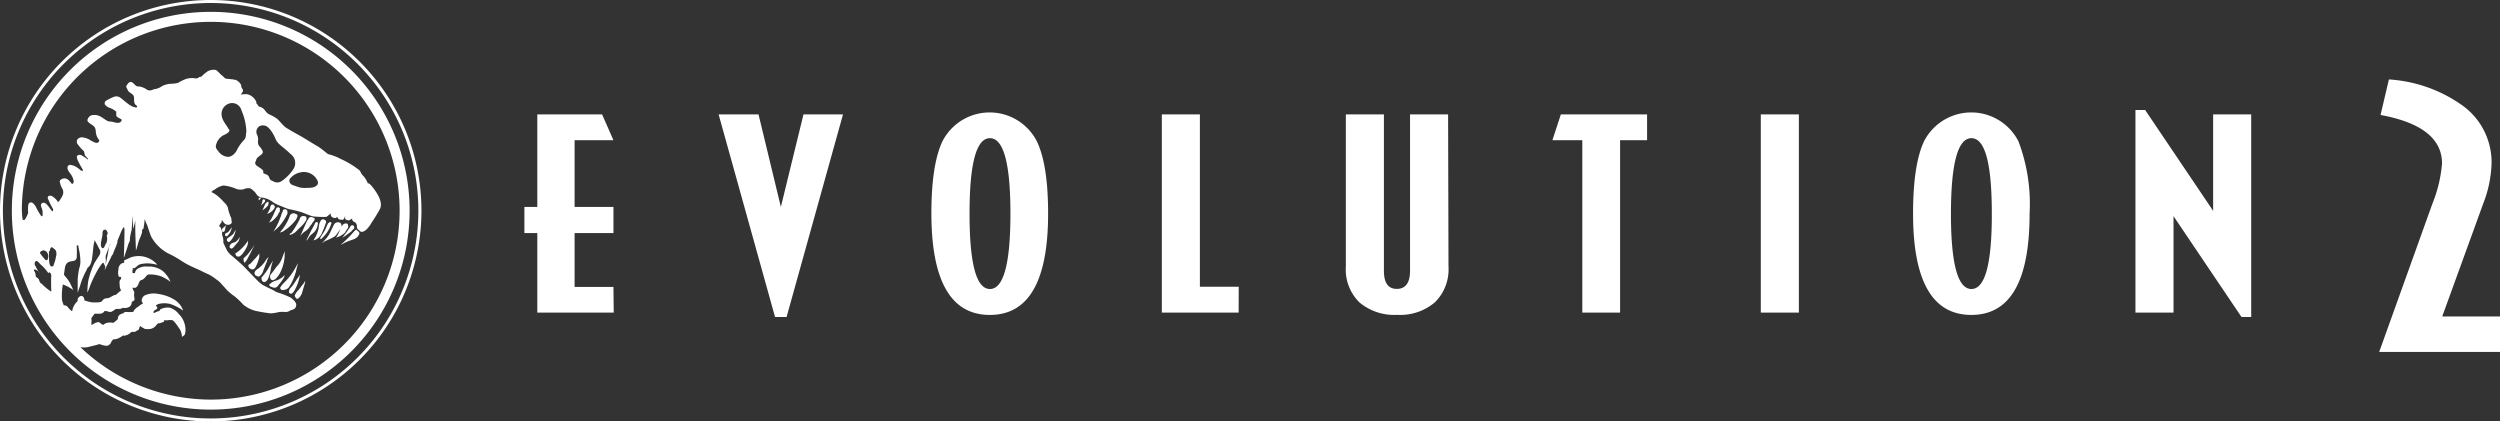
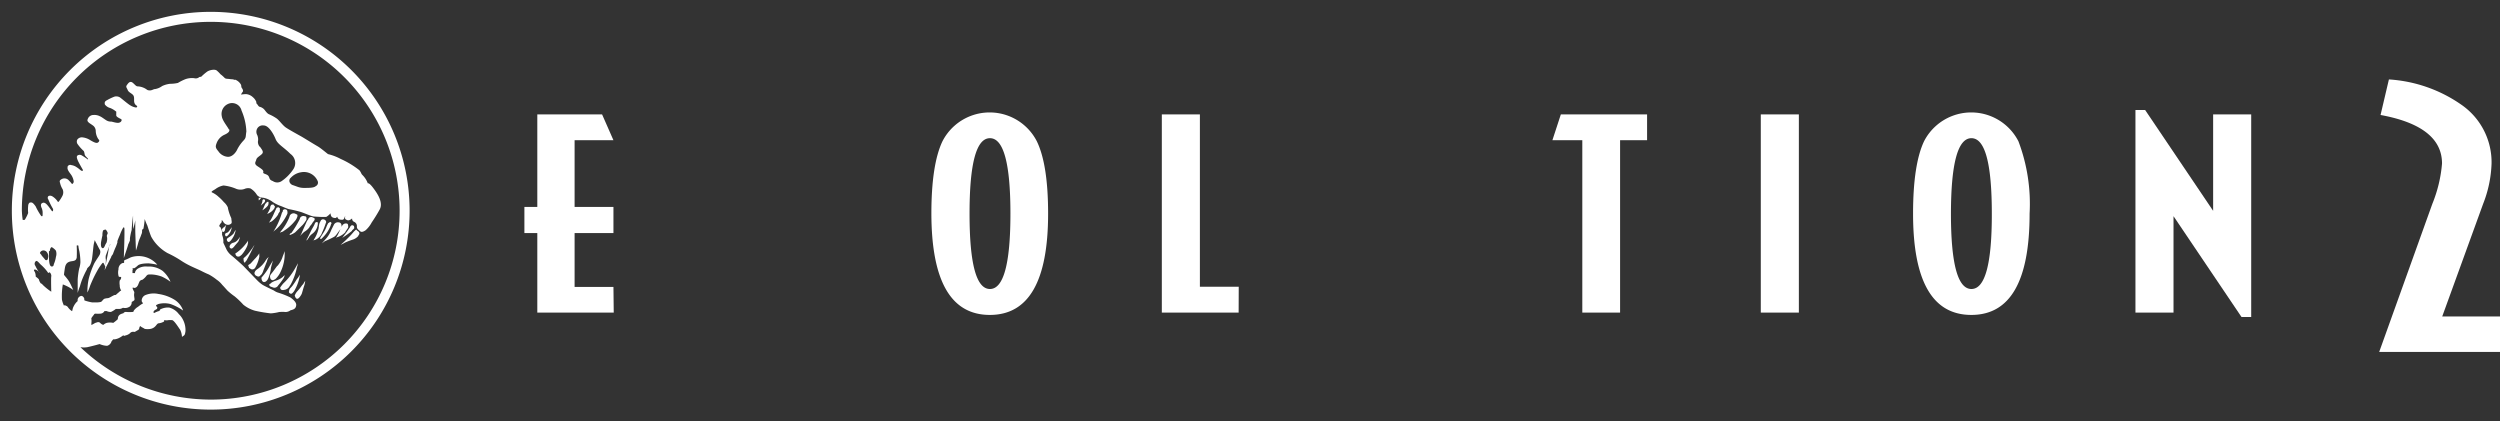
<svg xmlns="http://www.w3.org/2000/svg" id="f80f8d7c-4ad8-4dd0-b48c-b2d4fcd7c1c5" data-name="Layer 1" viewBox="0 0 257.44 43.4">
  <rect x="0" y="0" width="257.44" height="43.4" fill="#333333" stroke="none" />
  <defs>
    <style>.ad6941ec-6201-467c-9bff-cfcfb8ebaae5{fill:#fff;}</style>
  </defs>
-   <path class="ad6941ec-6201-467c-9bff-cfcfb8ebaae5" d="M21.7,43.4A21.7,21.7,0,1,1,43.4,21.7h0A21.72,21.72,0,0,1,21.7,43.4ZM21.7.31A21.39,21.39,0,1,0,43.08,21.7h0A21.39,21.39,0,0,0,21.7.31Z" />
  <path class="ad6941ec-6201-467c-9bff-cfcfb8ebaae5" d="M21.7,1.22A20.48,20.48,0,1,0,42.18,21.7,20.48,20.48,0,0,0,21.7,1.22ZM4,28a3.94,3.94,0,0,1-.36-.63.34.34,0,0,1,.06-.48l0,0c.13-.09.31.18.5.36a4.58,4.58,0,0,1,.67.72c.09.13.09.18.18.09s.27.22.23.4,0,1.58,0,1.58a6.18,6.18,0,0,1-.85-.68c-.09-.09-.09-.13-.23-.18A1.08,1.08,0,0,1,4,28.76a1.69,1.69,0,0,0-.32-.27s0-.36-.13-.54,0-.22.13-.18.45.32.45.32A.17.17,0,0,0,4,28Zm.13-2a.39.39,0,0,1,.54-.16.3.3,0,0,1,.14.11.66.66,0,0,1,.13.63c0,.23-.22.27-.31.14s-.32-.36-.36-.45S4.05,26.07,4.14,26Zm1-.14c0-.22.13-.45.22-.4s.32.22.41.36a1,1,0,0,1,0,.63,2.88,2.88,0,0,1-.22.76c0,.23-.23.32-.36.14s-.14-.77-.14-1c0,0,0-.27,0-.5ZM21.7,41.15a19.51,19.51,0,0,1-13.42-5.4,2.17,2.17,0,0,0,.72,0c.63-.14,1.26-.32,1.26-.32a2.11,2.11,0,0,0,.77.18.64.64,0,0,0,.45-.45l.18-.22c.05,0,.09,0,.18,0a1.5,1.5,0,0,0,.5-.18c.18-.09.31-.22.36-.22s.05.09.23,0a1,1,0,0,0,.45-.22.37.37,0,0,1,.22-.14.44.44,0,0,1,.23,0c.09,0,.18-.09.36-.18s.13-.22.18-.31,0-.09.09-.09,0,0,.13.09a2.58,2.58,0,0,1,.32.18,1.87,1.87,0,0,0,.58,0,.9.9,0,0,0,.54-.31c.09-.09.18-.27.32-.27a1.33,1.33,0,0,0,.54-.18.18.18,0,0,0,0-.14s.05,0,.09,0a.67.67,0,0,0,.32,0,2.3,2.3,0,0,1,.45,0c.22.09.58.67.81,1a2,2,0,0,1,.18.72l.13-.09c.14-.09.18-.13.23-.5a2.3,2.3,0,0,0-.23-1.12,2,2,0,0,0-.45-.63,1.82,1.82,0,0,0-1-.68,1.74,1.74,0,0,0-.81.14c-.09,0-.13.09-.13.13s-.05,0-.09.09a1.07,1.07,0,0,0-.27.09c-.09,0-.18.14-.27.09s-.05-.09,0-.18.27-.18.31-.22.05-.18,0-.23-.09,0-.09-.09.05-.09.23-.18a2.45,2.45,0,0,1,1.26,0,5.34,5.34,0,0,1,1.3.67,2.16,2.16,0,0,0-.9-1.12,4.35,4.35,0,0,0-1.66-.59,2.25,2.25,0,0,0-1.26.09.64.64,0,0,0-.45.59c0,.18.13.22.13.27s-.13.09-.18.13a3.55,3.55,0,0,0-.31.23s0,0-.14.09a1.82,1.82,0,0,0-.31.31c0,.05-.05.14-.09.14a3.48,3.48,0,0,1-.72,0,.32.32,0,0,0-.27.14c-.41.09-.5.27-.54.4s0,.14-.05.23a3.94,3.94,0,0,1-.45.36,1.51,1.51,0,0,0-.67,0,.92.92,0,0,0-.32.18c0,.05-.18,0-.36-.18s-.4,0-.5,0a4,4,0,0,1-.4.22v-.18a1.69,1.69,0,0,0,0-.45c-.05-.09.22-.36.27-.45a.17.17,0,0,1,.18-.09,3.1,3.1,0,0,0,.45,0,.51.51,0,0,0,.45-.27s0,0,.22,0a.87.87,0,0,0,.45.09,2.33,2.33,0,0,0,.5-.31s0,0,.23,0a.72.72,0,0,0,.45-.09c.09-.05.09,0,.22,0s.27,0,.5-.13a.53.53,0,0,0,.23-.45.09.09,0,0,1,.09-.09s0,0,.13-.09.05-.23.05-.36a1.14,1.14,0,0,1,0-.45c0-.14-.05-.14-.14-.36s0-.18.14-.14a.38.38,0,0,0,.31-.18c.09-.09.18-.45.27-.54s.14-.09.27-.13a1.77,1.77,0,0,0,.41-.41c.13-.13.18-.13.45-.13a3.59,3.59,0,0,1,1.12.22,5.11,5.11,0,0,1,.9.54,3,3,0,0,0-.81-1.12,2.39,2.39,0,0,0-1.57-.45,1.57,1.57,0,0,0-1,.22.69.69,0,0,0-.27.36c0,.14-.09.09-.13.09l-.14,0a2.56,2.56,0,0,0,0-.27.24.24,0,0,0,0-.23v0h.18s.13-.05.36-.27.9-.23,1.12-.23a7,7,0,0,1,.9.14,2.53,2.53,0,0,0-2.7-.77c-.13.05-.36.18-.5.23s-.22.09-.22.13,0,.14,0,.18,0,.05-.13.05a.53.53,0,0,0-.23.13.7.7,0,0,0-.22.54,1.34,1.34,0,0,0,0,.63c0,.14.13.14.22.14s.05,0,.05.13a.43.43,0,0,1-.14.23,1.4,1.4,0,0,0,0,.5.89.89,0,0,0,.13.5c.05.09,0,0-.13.13s-.27.23-.36.32-.09,0-.27.09-.23.13-.41.22-.22.05-.4.09-.18.05-.27.14-.14.18-.23.22a2,2,0,0,1-.54.05c-.18,0-.27,0-.36,0a4.74,4.74,0,0,1-.72-.18c-.09,0-.09-.09-.09-.18s-.13-.31-.31-.31A.45.45,0,0,0,8,31a1.68,1.68,0,0,0-.41.54c-.13.22-.13.5-.18.5a1.57,1.57,0,0,1-.31-.27c-.09-.09-.14-.23-.27-.27a.33.33,0,0,0-.27-.05c0-.09-.09-.18-.18-.58a7,7,0,0,1,.09-1.58,4.4,4.4,0,0,1,1.07.57s-.23-.54-.41-.85-.54-.68-.54-.72,0-.09.09-.68.41-.67.77-.72.4-.18.45-.36a11.43,11.43,0,0,0,0-1.17c0-.09,0-.09.09-.09s.09.05.09.14a3.58,3.58,0,0,0,.09.45A6.56,6.56,0,0,1,8.28,27a2.49,2.49,0,0,1-.13.67A8.69,8.69,0,0,0,8,28.77c0,.22,0,1.4,0,1.4a5.44,5.44,0,0,1,.23-.68,6.41,6.41,0,0,1,.27-.81,9,9,0,0,1,.45-.94c0-.14.22-.27.31-.41a2,2,0,0,0,.18-.5c.05-.13.14-1.08.18-1.44s.14-.63.14-.67,0,0,0,0a2,2,0,0,0,.18.36s.27.54.36.68a.55.55,0,0,1,0,.36c0,.13-.36.58-.59,1a8.7,8.7,0,0,0-.58,1.62A6.41,6.41,0,0,0,9,30.12a4.27,4.27,0,0,0,.27-.67A13,13,0,0,1,10,27.91a5.19,5.19,0,0,1,.54-.81s.09-.09.13,0l.18.36a4.28,4.28,0,0,0,.05-.72,1.15,1.15,0,0,1,0-.45c.05-.09.36-1,.41-1.08s.09,0,0,.05-.13.5-.18.76-.36,1.8-.36,1.8l.68-1.35c0-.09.13-.22.18-.31a8.27,8.27,0,0,1,.31-.77c.05-.13.1-.26.14-.4s0-.09,0-.14c.08-.23.17-.45.27-.67a4.16,4.16,0,0,1,.36-.77s.05,0,.09.05,0,1.53,0,1.53l-.05,1.58s.45-1.31.45-1.4a3.65,3.65,0,0,0,.18-.41v-.22a6.25,6.25,0,0,1,.18-.86c0-.31.14-1.49.14-1.49h0s0,.68,0,.81,0,.59,0,.59a5.4,5.4,0,0,0,.23-.9h0s0,.72,0,1S14,25.8,14,25.8s.14-.41.23-.77.27-.67.31-.85a.75.75,0,0,0,.09-.41c0-.09,0-.13.14-.22a8.39,8.39,0,0,0,.13-1h0a5.52,5.52,0,0,0,.27.67c.09.27.27.86.41,1.17a4.22,4.22,0,0,0,.67.9,4.39,4.39,0,0,0,1,.77,11.12,11.12,0,0,1,1.31.72,8,8,0,0,0,1,.58c.27.14,1,.45,1.17.54s.54.27.77.36a5.43,5.43,0,0,1,.81.54,2.48,2.48,0,0,1,.58.54c.14.14.41.45.54.59a6.53,6.53,0,0,0,.72.58,8.11,8.11,0,0,1,.9.86,3.3,3.3,0,0,0,1.22.63,14.4,14.4,0,0,0,1.62.27,5,5,0,0,0,.86-.14,3.75,3.75,0,0,1,.67,0,.89.89,0,0,0,.5-.18c.41-.09.54-.22.58-.5s-.22-.54-.58-.81a8.47,8.47,0,0,0-1.26-.5,1.45,1.45,0,0,1-.45-.22c-.09-.05-.95-.45-1.17-.59a3.48,3.48,0,0,1-.59-.5l-1.35-1.4c-.18-.18-1-.92-1.3-1.15a2,2,0,0,1-.45-.54S23,25,23,25v-.27a1.94,1.94,0,0,0-.13-.54v-.32a1.36,1.36,0,0,0-.14-.4c0-.09-.09-.09-.13-.14a0,0,0,0,1,0,0h0v-.05a.07.07,0,0,1,0-.09h0a1.39,1.39,0,0,1,.23-.31v-.09s0,0,0-.09.14.09.18.18a.62.62,0,0,0,.41.27.48.48,0,0,0,.4-.14c.09-.09,0-.36,0-.54a4.44,4.44,0,0,1-.27-.72,2.88,2.88,0,0,1-.09-.4,1.58,1.58,0,0,0-.41-.54,4.59,4.59,0,0,0-.54-.54,2.46,2.46,0,0,0-.67-.45c-.18-.09.18-.23.36-.36a2,2,0,0,1,.81-.36,4.58,4.58,0,0,1,1.35.36,1.25,1.25,0,0,0,.81,0,.91.91,0,0,1,.63-.05,2,2,0,0,1,.67.68.87.87,0,0,0,.63.27,2.36,2.36,0,0,1,1,.45,3.4,3.4,0,0,0,.81.4c.13.05.54.23.81.32a12.25,12.25,0,0,1,1.3.31c.27.09,1,.41,1.26.45a11.92,11.92,0,0,0,1.31.05A1.51,1.51,0,0,0,34,22c.09-.05,0,0,.09.22s.36.23.45.23.18-.14.18-.14,0,.05.09.18.27.14.45.14.22-.27.27-.36,0,0,0,.13,0,.18.23.27.5-.18.5-.18a.34.34,0,0,0,.22.36.48.48,0,0,1,.27.5c0,.23.18.32.32.45s.31.09.58-.09a2.9,2.9,0,0,0,.63-.81,15.2,15.2,0,0,0,.81-1.31c.41-.72-.22-1.66-.67-2.25s-.54-.45-.54-.45a2.37,2.37,0,0,0-.54-.85c-.18-.18-.09-.18-.32-.5a9,9,0,0,0-1.93-1.17,5.46,5.46,0,0,0-1.31-.5c-.13-.09-.76-.63-1.08-.81s-1.48-.9-1.66-1-1.31-.72-1.62-.94-.63-.68-.9-.9a4.62,4.62,0,0,0-.81-.45c-.23-.09-.41-.41-.54-.54a1,1,0,0,0-.41-.23c-.13,0-.22-.22-.31-.31s-.05-.09-.05-.18a1.22,1.22,0,0,0-.36-.5,1.16,1.16,0,0,0-.72-.32,4.23,4.23,0,0,0-.5.05A1.07,1.07,0,0,1,25,9.45c.09-.18-.09-.36-.13-.45s0-.09-.05-.27a1.14,1.14,0,0,0-.54-.5c-.09-.05-.13,0-.13,0-.18-.09-.23-.05-.5-.09s-.41,0-.54-.14a3.52,3.52,0,0,0-.41-.36,3.06,3.06,0,0,0-.36-.36c-.18-.18-.72-.09-1,.09a5.57,5.57,0,0,0-.63.54c-.09,0-.18,0-.27.09a.59.59,0,0,1-.45.05,2.09,2.09,0,0,0-.86.09,5.08,5.08,0,0,0-.81.4,3.66,3.66,0,0,1-.81.09,2.58,2.58,0,0,0-.81.23,1.72,1.72,0,0,1-.72.31c-.18,0-.31.14-.54.14s-.27-.05-.4-.14a1.78,1.78,0,0,0-.77-.27c-.27,0-.27-.09-.58-.36s-.5.05-.63.23,0,.27.09.5.36.31.54.5.09.5.13.72a.52.52,0,0,0,.27.4c.09.09,0,.18-.09.18a1.46,1.46,0,0,1-.58-.22c-.18-.09-.77-.59-1-.77a.71.71,0,0,0-.63-.13,5.28,5.28,0,0,0-.76.36c-.27.13-.27.27-.23.45a1,1,0,0,0,.54.36,2.05,2.05,0,0,1,.54.31c.14.09.09.09.09.18v.27c0,.14.27.27.45.36s.09.18.05.27a.43.43,0,0,1-.32.14c-.23,0-.46-.08-.68-.13a.89.89,0,0,1-.45-.09c-.18-.09-.58-.41-.72-.45a1.21,1.21,0,0,0-.67-.14.62.62,0,0,0-.59.41c-.09.18,0,.27.09.36s.27.18.5.36a.73.73,0,0,1,.23.54,1.6,1.6,0,0,0,.18.67c.09.18.18.23.18.27s0,.14-.14.23-.36,0-.76-.23a1.83,1.83,0,0,0-.9-.31.59.59,0,0,0-.45.22.45.45,0,0,0,0,.45,4.28,4.28,0,0,0,.63.72c.09.09.09.27.13.41s.27.31.32.4,0,.09-.05.05-.45-.32-.54-.36A.41.41,0,0,0,8,16c-.14.09-.09.27,0,.5s.54,1,.54,1,0,.14-.13.09-.27-.22-.5-.36A1.28,1.28,0,0,0,7.34,17a.29.29,0,0,0-.38.16.14.14,0,0,0,0,.07c-.05.22.13.45.36.76a1.62,1.62,0,0,1,.27.68c0,.18-.09.22-.14.27s0,0-.36-.36a.59.59,0,0,0-.82-.08l0,0c-.14.09-.14.18-.09.32a2.14,2.14,0,0,0,.27.67.81.81,0,0,1,0,.63,3.58,3.58,0,0,1-.36.59c-.09.13-.13.09-.18,0a1.73,1.73,0,0,0-.4-.41c-.23-.18-.41-.18-.54-.09a.26.26,0,0,0,0,.32,7.65,7.65,0,0,0,.5,1c0,.09,0,.27-.09.22s-.22-.31-.5-.63-.45-.27-.58-.18-.09.32,0,.5a1.26,1.26,0,0,1,.09.54c0,.27,0,.32-.14.27a6.11,6.11,0,0,1-.58-1c-.32-.45-.41-.4-.54-.4s-.23.18-.23.36a3.44,3.44,0,0,0,0,.72,3.22,3.22,0,0,1-.23.5c-.09.18-.13.22-.18.22H2.34a8.28,8.28,0,0,1-.09-1A19.45,19.45,0,1,1,21.71,41.15ZM11,24.32a1,1,0,0,1,0,.54c0,.13-.09.18-.18.4s-.18.36-.31.27-.14-.4-.09-.67.09-.45.13-.63a1.33,1.33,0,0,1,.05-.45c0-.09.22-.14.27-.14s.22.27.22.36S11,24.18,11,24.32Zm12.56-11c-.09-.23-.67-.9-.72-1.35a1.12,1.12,0,0,1,.63-1.26,1,1,0,0,1,1.32.45.83.83,0,0,1,.08.22,6,6,0,0,1,.5,2.16c-.09.54,0,.63-.31.95a4,4,0,0,0-.63.9c-.09.22-.45.76-.95.76a1.29,1.29,0,0,1-1-.58c-.27-.32-.32-.45-.18-.81a1.53,1.53,0,0,1,.76-.86c.41-.18.63-.36.54-.58Zm3.15,1.75a.78.78,0,0,1-.13-.63,1.19,1.19,0,0,0-.09-.53.69.69,0,0,1,0-.68.65.65,0,0,1,.67-.31c.5,0,1,.85,1.22,1.4s.81.81,1.53,1.53a1.15,1.15,0,0,1,.28,1.6v0A4.53,4.53,0,0,1,29,18.65a.8.8,0,0,1-.9,0c-.36-.13-.32-.27-.41-.45s-.22-.22-.45-.31-.09-.14-.13-.27-.18-.23-.59-.5-.18-.45-.13-.68.36-.36.58-.58,0-.45-.18-.72ZM31,17.74a1.54,1.54,0,0,1,1.71.9.4.4,0,0,1-.2.53h0c-.18.18-.72.18-1.12.18a2,2,0,0,1-.68-.09l-.5-.18a.54.54,0,0,1-.4-.36.4.4,0,0,1,.13-.41A1.83,1.83,0,0,1,31,17.74Z" />
  <path class="ad6941ec-6201-467c-9bff-cfcfb8ebaae5" d="M29,29.85a.51.51,0,0,0,.27,0,.71.71,0,0,0,.54-.36c.05-.09.09-.13.14-.22a6.38,6.38,0,0,0,.63-1.76,1.37,1.37,0,0,0,.09-.4,4.82,4.82,0,0,1-.27.5,6.37,6.37,0,0,1-1.26,1.61L29,29.4s-.09.13-.13.18,0,.22.13.27Zm-2.61-1.44.05,0a.23.23,0,0,0,.33,0l0,0,.18-.18a1.5,1.5,0,0,0,.18-.41c.13-.31.22-.58.36-.9,0-.09.13-.36.18-.45a1.22,1.22,0,0,0-.32.36,2.89,2.89,0,0,1-.81.86,1,1,0,0,0-.22.18C26.16,28.09,26.16,28.23,26.38,28.41Zm.68.58c.09.09.18.05.31,0l.14-.14a1.44,1.44,0,0,0,.18-.4,4,4,0,0,0,.18-.68c0-.22.18-.72.22-.94,0,0-.22.4-.27.45a6.15,6.15,0,0,1-.9,1.3.18.18,0,0,0,0,.09A.5.5,0,0,0,27.06,29Zm.76.5c.05.05.14.05.23.09a.43.43,0,0,0,.58-.18,6.14,6.14,0,0,0,.54-.72.84.84,0,0,0,.14-.4c0,.09-.18.18-.18.22a2,2,0,0,1-.77.41,1.88,1.88,0,0,0-.45.22c0,.05-.13.09-.18.14a.16.16,0,0,0,.09.21h0Zm-2.07-1.84a.32.32,0,0,0,.45,0,.27.27,0,0,0,.09-.12,3.48,3.48,0,0,0,.41-1.13,1.06,1.06,0,0,1,0-.31,6.25,6.25,0,0,1-.4.5c-.14.13-.36.4-.5.54s-.36.13-.18.36c0,.09,0,.13.09.13Zm-1.08-1.26a1,1,0,0,0,.23-.18,3.66,3.66,0,0,0,.54-.86,1.41,1.41,0,0,0,.09-.58.64.64,0,0,1-.14.22,4.4,4.4,0,0,1-1,1c-.05.05-.09.05-.14.09a.09.09,0,0,0,0,.12s0,0,0,0a.28.28,0,0,0,.33.22.17.17,0,0,0,.12-.05Zm5.18,3.82a.18.18,0,0,0,.22,0,1.18,1.18,0,0,0,.23-.27,4.51,4.51,0,0,0,.58-1.66s-.22.36-.27.4-.22.36-.36.54a2.54,2.54,0,0,1-.36.45.46.46,0,0,0-.13.32c-.05.08,0,.17.09.22Zm.67.54c.09.05.18,0,.27-.09a1.76,1.76,0,0,0,.27-.4c.09-.27.14-.5.23-.77a2,2,0,0,0,.13-.58l-.22.36-.09.09a6,6,0,0,1-.5.63,1.29,1.29,0,0,0-.27.45c.05.13.09.26.19.31ZM25.26,27c0-.05.09-.14.13-.18.14-.27.32-.59.45-.86s.32-.63.36-.72a1.59,1.59,0,0,0-.18.27l-.27.36a3.28,3.28,0,0,1-.67.72s0,.05,0,.09,0,.27.09.36A.23.23,0,0,0,25.26,27Zm-1.49-1.4a.29.29,0,0,0,.18-.05l.14-.13c.13-.18.31-.36.45-.54a2.3,2.3,0,0,0,.18-.5,2.26,2.26,0,0,1-.23.31A.84.84,0,0,1,24,25a.52.52,0,0,0-.36.36c0,.13.05.22.18.22Zm-.13-.72s.13-.09.18-.18a2.18,2.18,0,0,0,.45-1c-.05,0-.14.22-.23.36a2,2,0,0,1-.45.36s-.13.09-.18.13a.2.2,0,0,0,0,.27.16.16,0,0,0,.22.08Zm-.32-.54a.13.13,0,0,0,.09-.05,1.35,1.35,0,0,0,.45-.9,2.54,2.54,0,0,1-.36.5c-.09.09-.22.09-.27.14a.2.2,0,0,0,0,.27s.05.09.09,0Zm-.27-.95-.18.18a.18.18,0,0,0,0,.14s0,.18.09.18.09-.05.13-.05c.14-.18.05-.31.23-.72C23.28,23.19,23.1,23.37,23.05,23.41Zm5.49,4c-.18.23-.36.5-.54.72s-.13.18-.18.27a.3.3,0,0,0,0,.18c0,.18.18.36.36.27a.8.8,0,0,0,.22-.13,2.41,2.41,0,0,0,.41-.54,4.29,4.29,0,0,0,.5-2.3,4.24,4.24,0,0,1-.18.5,2.83,2.83,0,0,1-.54,1Zm5.86-3a.87.87,0,0,0,.27-.27l.4-.54a.47.47,0,0,0,.09-.41.29.29,0,0,0-.27-.27.46.46,0,0,0-.5.23l-.27.54a3,3,0,0,1-.54.9s-.31.36-.45.5l.32-.23a9.12,9.12,0,0,0,.95-.45Zm-3.87-2.3a.43.43,0,0,0-.6,0,.39.39,0,0,0-.12.24A5.27,5.27,0,0,1,29,23.72l-.18.23c.05,0,.23-.09.27-.09s.09-.05.14-.09a4.65,4.65,0,0,0,1.13-1,1,1,0,0,0,.22-.36.37.37,0,0,0,.05-.23.15.15,0,0,0-.09-.13Zm-.68,2.11a2,2,0,0,0,.54-.27l.77-.76a2.59,2.59,0,0,0,.31-.41.31.31,0,0,0,.09-.18c0-.18,0-.31-.18-.31a.38.38,0,0,0-.5.22h0v.05A10.86,10.86,0,0,1,30,24c-.09,0-.14.09-.18.13ZM33.14,24a7.22,7.22,0,0,0,.4-1s.05-.09.05-.13a.3.3,0,0,0-.23-.27.27.27,0,0,0-.31.09l-.14.27a2.1,2.1,0,0,0-.09.5,3.25,3.25,0,0,1-.5,1.22s0,.09-.09.09.14-.05.18-.05a1.32,1.32,0,0,0,.72-.67Zm-3.7-2.43a.25.25,0,0,0-.31.09s0,.18-.09.22a7.68,7.68,0,0,1-.67,1.62c-.05.05-.09.18-.23.36l.36-.31a4.3,4.3,0,0,0,.59-.68,5.13,5.13,0,0,0,.5-.85.63.63,0,0,0,0-.27.19.19,0,0,0-.18-.18Zm2.44,1.75a1.35,1.35,0,0,0,.31-.4c.05-.05.14-.18.18-.23s.05-.18,0-.22-.14-.05-.18-.09a.35.35,0,0,0-.41.09c0,.09-.13.22-.18.31-.18.41-.45,1-.5,1.13a2.42,2.42,0,0,1-.18.36c.05,0,.14-.18.23-.22a1,1,0,0,1,.27-.23,1.7,1.7,0,0,0,.5-.5Zm5,.95c.18-.18.18-.32-.05-.5,0,0-.09,0-.09-.09a.08.08,0,0,0-.12,0s0,0,0,0l-.14.13c-.13.14-.27.32-.4.45a13.3,13.3,0,0,1-1,.95,3.17,3.17,0,0,0,.45-.23,7.94,7.94,0,0,1,.81-.31,1.24,1.24,0,0,0,.58-.4Zm-1.31-.41.27-.4a.55.55,0,0,0,0-.27c0-.14-.09-.18-.22-.18a.44.44,0,0,0-.31.13.79.79,0,0,0-.14.23c-.18.36-.18.4-.36.76a3.13,3.13,0,0,1-.22.36s.18-.09.22-.09A1.9,1.9,0,0,0,35.57,23.9Zm-2.52.77a3.57,3.57,0,0,0,1-1.4.65.65,0,0,1,.09-.23c0-.09-.13-.18-.18-.13s-.13.09-.18.13l-.13.27a3,3,0,0,1-.36.72c-.09.14-.14.23-.23.36s-.09.18-.09.23a0,0,0,0,0,0,0h0Zm-4.32-3.28c-.09,0-.23,0-.27.09s-.18.4-.23.5a5.33,5.33,0,0,1-.54,1s.14-.09.27-.13a2.74,2.74,0,0,0,.68-.72c0-.09.13-.23.18-.32v-.32S28.77,21.39,28.73,21.39Zm3.1,3.06a1.54,1.54,0,0,1,.36-.36,1.41,1.41,0,0,0,.54-1v-.13c0-.05-.14-.05-.18-.05s-.14.14-.14.18c-.09.23-.27.5-.36.68s-.36.76-.5,1c.05.09.18-.18.27-.27Zm4.63-.86a.36.36,0,0,0,0-.22c0-.09-.14-.14-.23-.14a.46.46,0,0,0-.22.27c-.09.09-.36.54-.5.68a4.22,4.22,0,0,1-.27.36,11.33,11.33,0,0,0,1-.72c0-.09.15-.14.19-.23Zm-8.28-2.47c0-.05-.18,0-.22,0a.45.45,0,0,0-.14.36,3.32,3.32,0,0,1-.31.59,1.49,1.49,0,0,0,.72-.54.92.92,0,0,0,.09-.23C28.27,21.25,28.23,21.12,28.18,21.12Zm-.72-.27s0,.09-.09.13-.18.41-.36.72a2.2,2.2,0,0,0,.5-.4.43.43,0,0,0,.14-.32s0-.09,0-.13-.09-.05-.14,0Zm-.22-.27a.15.15,0,0,0-.21.07.14.14,0,0,0,0,.06,1.43,1.43,0,0,1-.18.5s.27-.22.36-.31.14-.27,0-.32Zm-.45-.18c-.05,0-.09,0-.14,0a.76.76,0,0,0,0,.27.33.33,0,0,0,.13-.13c.09,0,.09-.14.05-.19Z" />
  <path class="ad6941ec-6201-467c-9bff-cfcfb8ebaae5" d="M63.2,32.19H55.33V24H54V21.31h1.33V11.78H62l1.17,2.66h-4v6.87h4V24h-4v5.55h4Z" />
-   <path class="ad6941ec-6201-467c-9bff-cfcfb8ebaae5" d="M86.81,11.78,81,32.64H79.81L74,11.78h4.11l2.3,9.53,2.33-9.53Z" />
  <path class="ad6941ec-6201-467c-9bff-cfcfb8ebaae5" d="M107.93,22q0,10.43-6,10.43T95.91,22q0-5.05,1.14-7.45a5.46,5.46,0,0,1,9.72,0C107.55,16.16,107.93,18.65,107.93,22Zm-3.88,0c0-5.18-.71-7.77-2.11-7.77s-2.1,2.59-2.1,7.77.7,7.76,2.1,7.76S104.05,27.16,104.05,22Z" />
  <path class="ad6941ec-6201-467c-9bff-cfcfb8ebaae5" d="M127.55,32.19h-7.91V11.78h3.92V29.53h4Z" />
-   <path class="ad6941ec-6201-467c-9bff-cfcfb8ebaae5" d="M149.16,27.44a4.75,4.75,0,0,1-1.4,3.69,5.49,5.49,0,0,1-3.88,1.29A5.56,5.56,0,0,1,140,31.15a4.75,4.75,0,0,1-1.41-3.71V11.78h3.92V27.89c0,1.24.44,1.86,1.33,1.86s1.36-.62,1.36-1.86V11.78h3.92Z" />
  <path class="ad6941ec-6201-467c-9bff-cfcfb8ebaae5" d="M169.61,14.44h-2.78V32.19h-3.89V14.44h-3.08l.87-2.66h8.88Z" />
  <path class="ad6941ec-6201-467c-9bff-cfcfb8ebaae5" d="M185.24,32.19h-3.92V11.78h3.92Z" />
  <path class="ad6941ec-6201-467c-9bff-cfcfb8ebaae5" d="M209,22q0,10.43-6,10.43T197,22q0-5.05,1.13-7.45a5.46,5.46,0,0,1,9.72,0A18.2,18.2,0,0,1,209,22Zm-3.89,0q0-7.77-2.1-7.77T200.9,22q0,7.76,2.11,7.76T205.11,22Z" />
  <path class="ad6941ec-6201-467c-9bff-cfcfb8ebaae5" d="M231.82,32.64h-1l-7-10.38v9.93h-3.92V11.33h1l7,10.38V11.78h3.92Z" />
  <path class="ad6941ec-6201-467c-9bff-cfcfb8ebaae5" d="M257.44,36.24H245L250.47,21a14.07,14.07,0,0,0,1-4.16q0-3.84-6.33-5L246,8.18a14.61,14.61,0,0,1,7.57,2.68,7.19,7.19,0,0,1,3,6A12.38,12.38,0,0,1,255.7,21l-4.21,11.59h5.95Z" />
</svg>